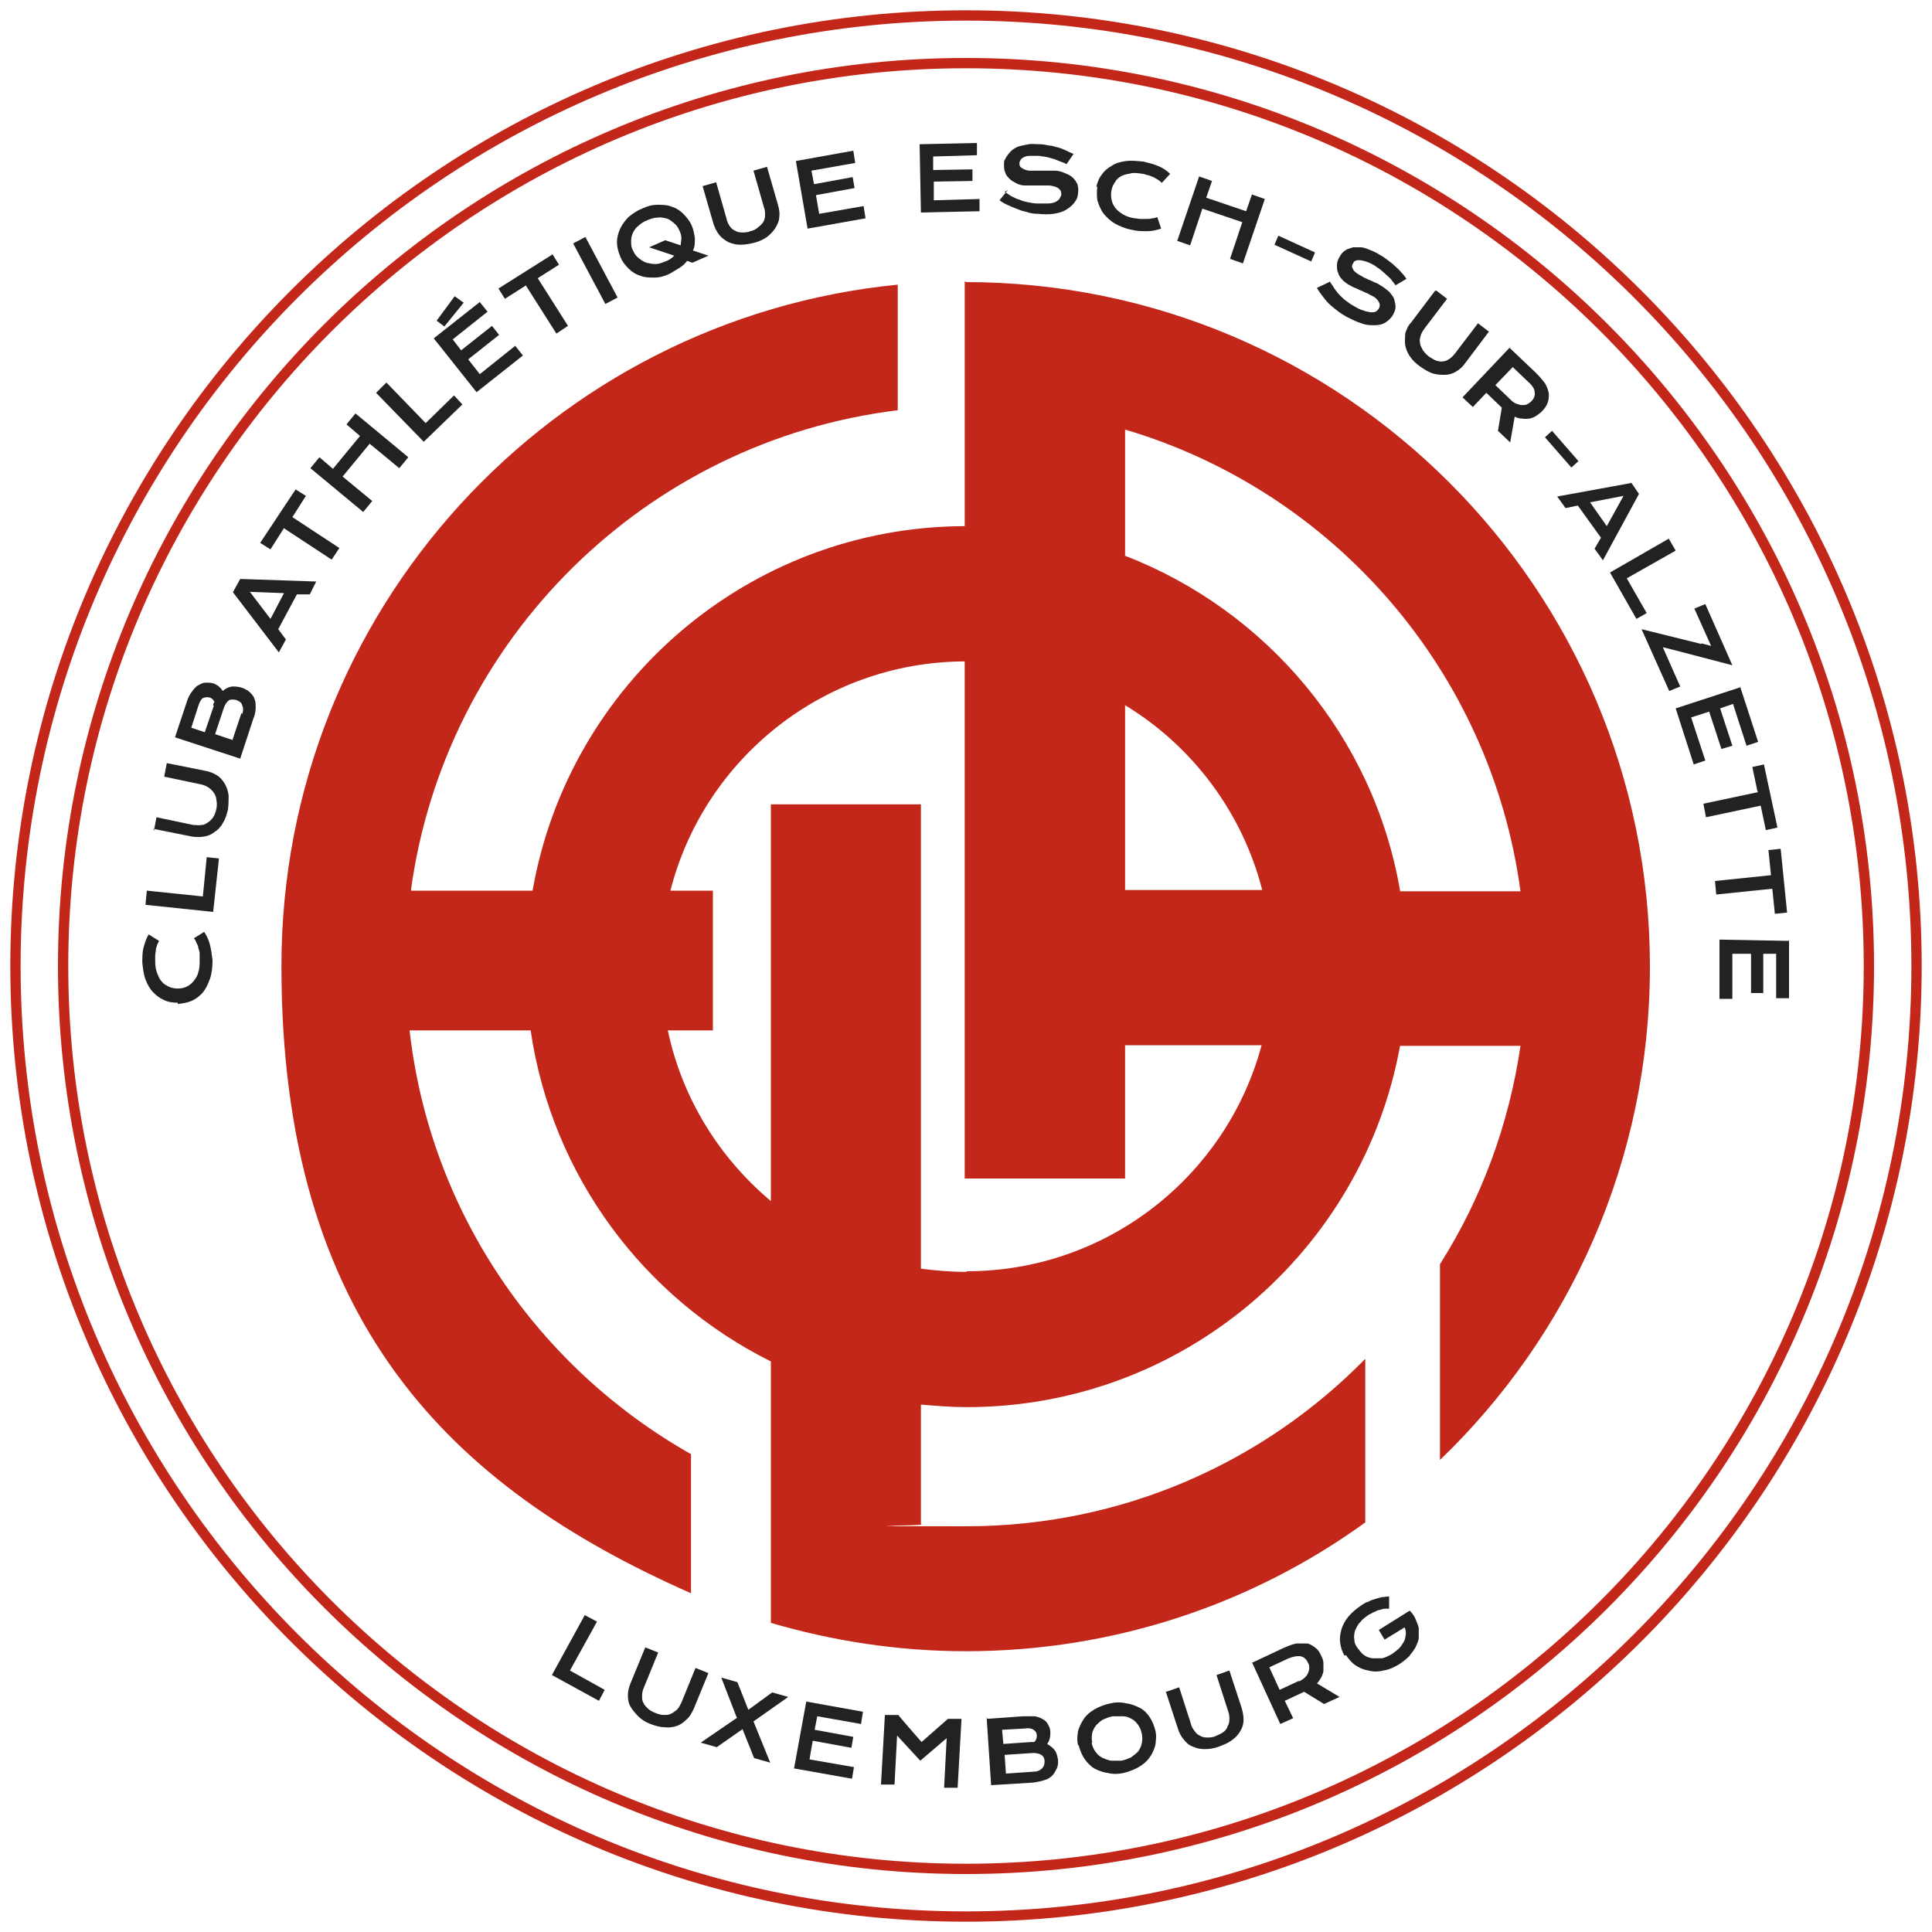
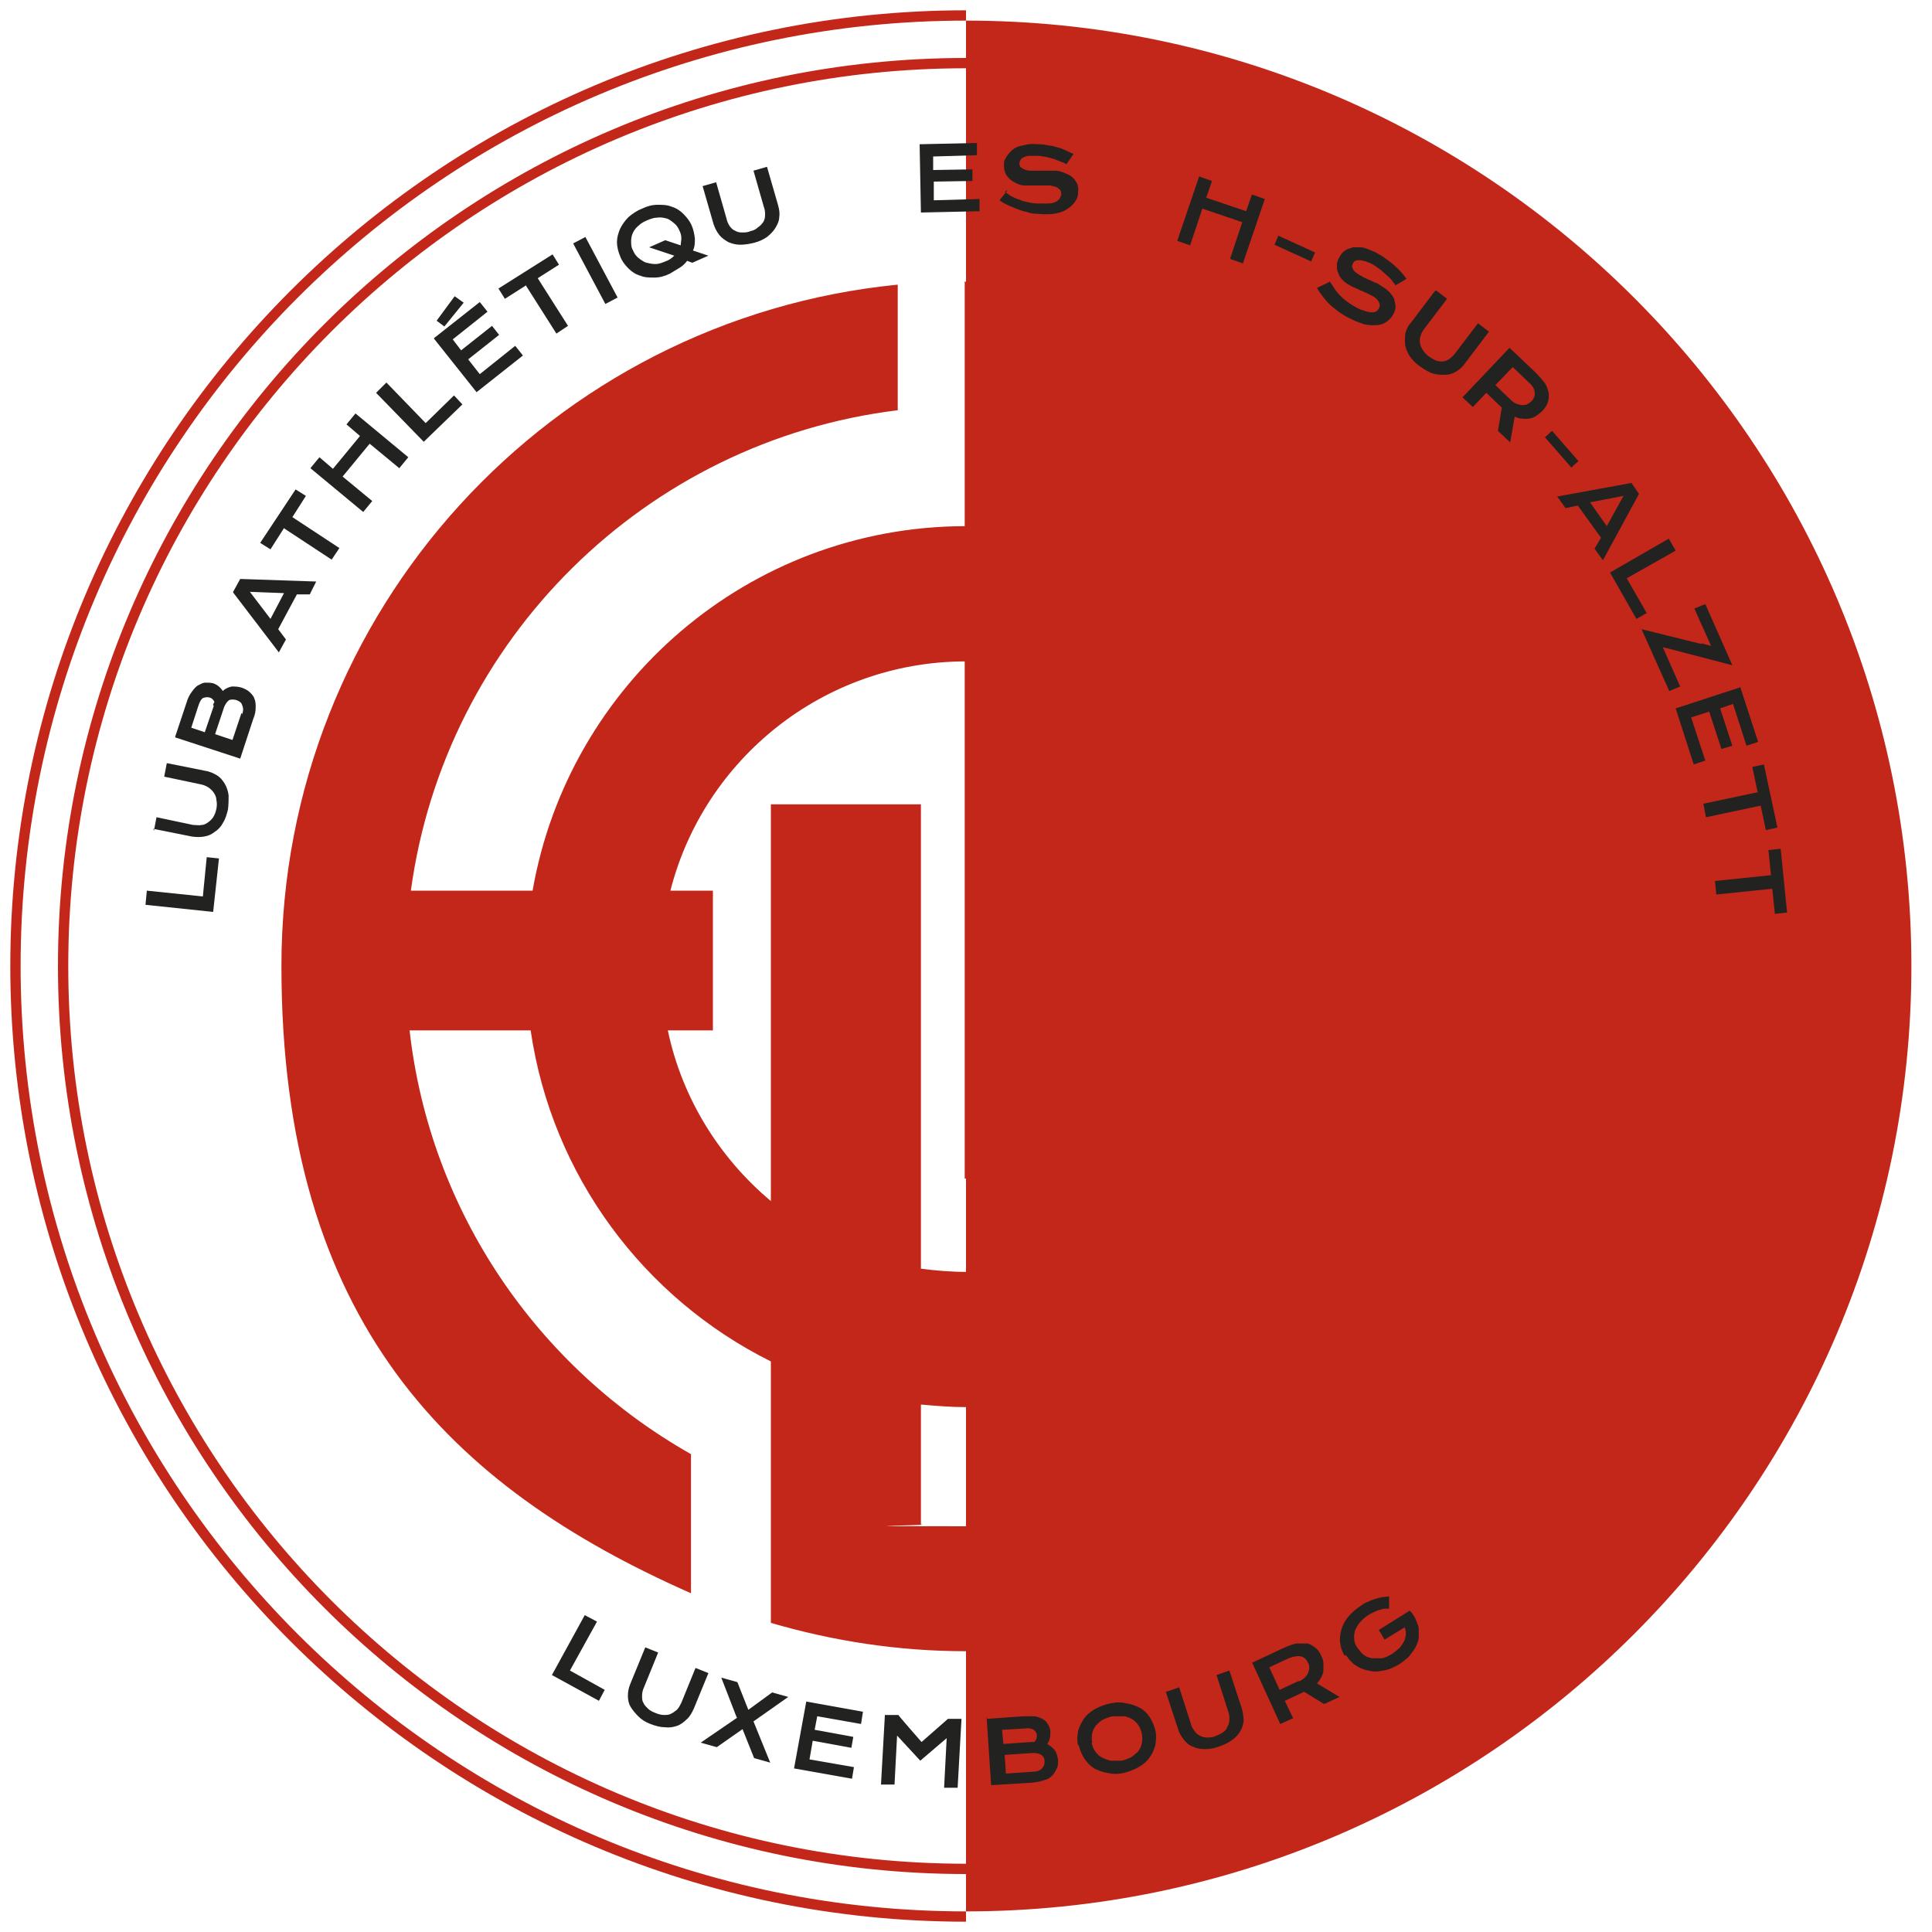
<svg xmlns="http://www.w3.org/2000/svg" id="Layer_1" version="1.1" viewBox="0 0 300 300">
  <defs>
    <style>
      .st0 {
        fill: #c3271a;
      }

      .st1 {
        fill: #222221;
      }
    </style>
  </defs>
-   <path class="st0" d="M150,298.4C68.2,298.4,1.6,231.8,1.6,150S68.2,1.6,150,1.6s148.4,66.6,148.4,148.4-66.6,148.4-148.4,148.4ZM150,3.2C69,3.2,3.2,69,3.2,150s65.9,146.8,146.8,146.8,146.8-65.9,146.8-146.8S231,3.2,150,3.2Z" />
+   <path class="st0" d="M150,298.4C68.2,298.4,1.6,231.8,1.6,150S68.2,1.6,150,1.6ZM150,3.2C69,3.2,3.2,69,3.2,150s65.9,146.8,146.8,146.8,146.8-65.9,146.8-146.8S231,3.2,150,3.2Z" />
  <path class="st0" d="M150,291c-77.7,0-141-63.2-141-141S72.3,9,150,9s141,63.2,141,141-63.2,141-141,141ZM150,10.6C73.1,10.6,10.6,73.1,10.6,150s62.5,139.4,139.4,139.4,139.4-62.5,139.4-139.4S226.9,10.6,150,10.6Z" />
  <g>
    <g>
-       <path class="st1" d="M27.6,155.7c-.8,0-1.5-.1-2.1-.4-.7-.3-1.2-.7-1.7-1.2-.5-.5-.9-1.2-1.2-2-.3-.8-.4-1.7-.5-2.6,0-.9,0-1.7.2-2.4.2-.7.4-1.4.8-2l1.6,1c-.1.2-.2.4-.3.6,0,.2-.2.5-.2.8,0,.3-.1.6-.1.9,0,.3,0,.6,0,.9,0,.7.1,1.3.3,1.8.2.5.4,1,.7,1.3.3.4.7.6,1.1.8.4.2.9.3,1.4.3.5,0,1-.1,1.4-.3.4-.2.8-.5,1.1-.9.3-.4.6-.8.7-1.4.2-.5.2-1.2.2-1.9,0-.3,0-.6,0-.9s-.1-.6-.2-.9c0-.3-.2-.6-.3-.8-.1-.3-.2-.5-.4-.7l1.6-1c.4.6.7,1.2.9,2,.2.8.3,1.6.4,2.4,0,1.1-.1,2-.4,2.9-.3.8-.6,1.5-1.1,2.1-.5.6-1.1,1-1.7,1.3-.7.3-1.4.4-2.2.5Z" />
      <path class="st1" d="M22.6,140.4l.2-2.1,8.7.9.6-6.1,1.9.2-.9,8.3-10.5-1.1Z" />
      <path class="st1" d="M23.9,129l.4-2.1,5.7,1.2c.5,0,.9.1,1.3,0,.4,0,.7-.2,1-.4.3-.2.6-.5.8-.8.2-.3.4-.8.5-1.3.1-.5.1-.9,0-1.4,0-.4-.2-.8-.4-1.1-.2-.3-.5-.6-.8-.8-.3-.2-.7-.4-1.2-.5l-5.7-1.2.4-2.1,6,1.2c.7.1,1.3.4,1.8.7.5.3.9.8,1.2,1.3.3.5.5,1.1.6,1.8,0,.7,0,1.4-.1,2.2-.2.8-.4,1.5-.8,2.1-.3.6-.8,1.1-1.3,1.4-.5.4-1,.6-1.6.7-.6.1-1.2.1-1.9,0l-6-1.2Z" />
      <path class="st1" d="M27.2,114.4l1.8-5.4c.2-.7.5-1.2.8-1.6.3-.4.6-.8,1-1,.4-.2.7-.4,1.1-.4.4,0,.8,0,1.2.1.6.2,1.1.6,1.5,1.2.4-.4.9-.6,1.4-.7.5,0,1,0,1.6.2.5.2.9.4,1.2.7.3.3.6.6.7,1,.2.4.2.9.2,1.4,0,.5-.1,1.1-.4,1.8l-2,6.1-10.1-3.3ZM33.1,109.5c0-.2.1-.3.2-.5-.2-.4-.4-.6-.8-.7-.4-.1-.7,0-1,.1-.3.2-.5.6-.7,1.2l-1.1,3.4,2.1.7,1.4-4.1ZM37.6,110.9c.2-.5.2-1,0-1.4-.1-.4-.4-.6-.9-.8-.4-.1-.8-.1-1.1,0-.3.2-.6.6-.8,1.1l-1.4,4.2,2.7.9,1.4-4.2Z" />
      <path class="st1" d="M36.2,91.9l1.1-2,11.8.4-1,2h-2c0,0-2.9,5.4-2.9,5.4l1.2,1.6-1.1,2-7.1-9.3ZM44.1,92.1l-5.3-.2,3.2,4.2,2.1-4Z" />
      <path class="st1" d="M44.1,82l-2.1,3.3-1.6-1,5.5-8.3,1.6,1-2.1,3.3,7.3,4.8-1.2,1.8-7.3-4.8Z" />
      <path class="st1" d="M48.2,72.7l1.4-1.7,2.1,1.8,4.2-5.1-2.1-1.8,1.4-1.7,8.2,6.8-1.4,1.7-4.6-3.8-4.2,5.1,4.6,3.8-1.4,1.7-8.2-6.8Z" />
      <path class="st1" d="M58.5,60.9l1.5-1.5,6.1,6.3,4.4-4.3,1.3,1.4-6,5.8-7.4-7.6Z" />
      <path class="st1" d="M67.4,52.5l7.1-5.6,1.2,1.5-5.4,4.3,1.3,1.7,4.8-3.8,1.1,1.4-4.8,3.8,1.8,2.3,5.5-4.4,1.2,1.5-7.2,5.7-6.6-8.3ZM67.8,49.8l2.8-3.8,1.4,1-3,3.7-1.2-.9Z" />
      <path class="st1" d="M81.7,44.3l-3.3,2.1-1-1.6,8.4-5.3,1,1.6-3.3,2.1,4.7,7.4-1.8,1.2-4.7-7.4Z" />
      <path class="st1" d="M89,37.8l1.9-1,5,9.4-1.9,1-5-9.4Z" />
      <path class="st1" d="M96.3,39.8c-.3-.7-.5-1.5-.5-2.2,0-.7.2-1.4.5-2.1.3-.6.7-1.2,1.3-1.8.6-.5,1.3-1,2.1-1.3.8-.4,1.6-.6,2.4-.6.8,0,1.5,0,2.2.3.7.2,1.3.6,1.8,1.1.5.5,1,1.1,1.3,1.8.3.7.4,1.3.5,2,0,.7,0,1.3-.3,1.9l2.4.8-2.5,1.1-.8-.3c-.3.4-.7.8-1.2,1.1s-1,.6-1.5.9c-.8.4-1.6.6-2.4.6-.8,0-1.5,0-2.2-.3-.7-.2-1.3-.6-1.8-1.1-.5-.5-1-1.1-1.3-1.9ZM98.3,38.9c.2.5.5.9.9,1.2.4.3.8.6,1.2.7.4.1.9.2,1.4.2.5,0,1-.2,1.5-.4.6-.2,1-.5,1.4-.9l-3.9-1.3,2.5-1.1,2.4.8c0-.4.1-.7.1-1.1,0-.4-.1-.8-.3-1.2-.2-.5-.5-.9-.9-1.2-.4-.3-.7-.6-1.2-.7-.4-.1-.9-.2-1.4-.1-.5,0-1,.2-1.5.4-.5.2-1,.5-1.3.8-.4.3-.7.7-.9,1.1-.2.4-.3.9-.3,1.3,0,.5,0,1,.3,1.5Z" />
      <path class="st1" d="M109.1,28.9l2.1-.6,1.6,5.6c.1.5.3.9.5,1.2s.5.6.8.7c.3.2.7.3,1.1.3.4,0,.9,0,1.3-.2.5-.1.9-.3,1.2-.6.3-.2.6-.5.8-.8.2-.3.3-.7.3-1.1,0-.4,0-.8-.2-1.3l-1.6-5.6,2.1-.6,1.7,5.9c.2.7.3,1.3.2,1.9,0,.6-.3,1.2-.6,1.7-.3.5-.8,1-1.3,1.4-.6.4-1.2.7-2,.9-.8.2-1.5.3-2.2.3-.7,0-1.3-.2-1.8-.4-.5-.3-1-.6-1.4-1.1-.4-.5-.7-1.1-.9-1.7l-1.7-5.9Z" />
-       <path class="st1" d="M123.6,25l8.9-1.6.3,1.9-6.8,1.2.4,2.1,6-1.1.3,1.7-6,1.1.5,2.9,6.9-1.2.3,1.9-9,1.6-1.8-10.4Z" />
      <path class="st1" d="M142.7,22.4l9-.2v1.9s-6.8.2-6.8.2v2.1s6.1-.1,6.1-.1v1.8s-6,.1-6,.1v2.9c0,0,7.1-.2,7.1-.2v1.9s-9.1.2-9.1.2l-.2-10.6Z" />
      <path class="st1" d="M156,29.8c.4.2.7.5,1.1.7.4.2.8.4,1.2.5.4.2.8.3,1.3.4.5.1,1,.2,1.5.2.6,0,1.2,0,1.6,0,.5,0,.8-.1,1.1-.2.3-.1.5-.3.7-.5.1-.2.2-.4.3-.6,0-.4,0-.7-.4-1-.3-.3-.8-.4-1.4-.5-.3,0-.6,0-.9,0-.3,0-.7,0-1,0-.3,0-.7,0-1,0-.3,0-.6,0-.9,0-.5,0-.9-.1-1.3-.3-.4-.2-.8-.4-1.1-.7-.3-.3-.6-.6-.7-1-.2-.4-.2-.8-.2-1.3,0-.3,0-.6.2-.8.1-.3.3-.5.5-.8.2-.2.4-.5.7-.7.3-.2.6-.4,1-.5s.9-.2,1.4-.3,1.1,0,1.8,0c.5,0,.9.1,1.4.2.5,0,.9.2,1.4.3.4.1.9.3,1.3.5.4.2.8.4,1.1.5l-1.1,1.6c-.3-.2-.6-.3-.9-.4-.3-.1-.7-.3-1-.4-.4-.1-.7-.2-1.1-.3s-.8-.1-1.2-.2c-.6,0-1.1,0-1.5,0-.4,0-.7.1-.9.2s-.4.2-.5.4c-.1.2-.2.3-.2.5,0,.3,0,.6.4.8.3.2.7.4,1.3.4.2,0,.5,0,.8,0,.3,0,.6,0,1,0,.3,0,.7,0,1,0,.4,0,.7,0,1,0,.6,0,1.2.2,1.6.4.5.2.9.4,1.2.7.3.3.5.6.7,1,.1.4.2.8.1,1.3,0,.6-.2,1.1-.6,1.6-.3.4-.8.8-1.3,1.1-.5.3-1.2.5-1.9.6-.7.1-1.6.1-2.5,0-.6,0-1.2-.1-1.7-.3-.6-.1-1.1-.3-1.6-.5-.5-.2-1-.4-1.4-.6-.5-.2-.9-.5-1.2-.7l1.3-1.6Z" />
-       <path class="st1" d="M170.2,29.1c.2-.7.4-1.4.9-2,.4-.6.9-1,1.6-1.4.6-.4,1.4-.6,2.2-.7.8-.1,1.7,0,2.7.1.8.2,1.6.4,2.3.7.7.3,1.3.7,1.8,1.2l-1.3,1.4c-.2-.2-.3-.3-.6-.5-.2-.1-.5-.3-.7-.4-.3-.1-.5-.2-.8-.3-.3,0-.6-.2-.8-.2-.7-.1-1.3-.2-1.8-.1s-1.1.2-1.5.4c-.4.2-.8.5-1,.9-.3.4-.5.8-.6,1.3-.1.5-.1,1,0,1.5.1.5.3.9.6,1.3.3.4.7.7,1.2,1,.5.3,1.1.5,1.8.6.3,0,.6.1.9.1.3,0,.6,0,.9,0,.3,0,.6,0,.9-.1.3,0,.6-.1.8-.2l.6,1.8c-.6.2-1.4.4-2.1.4-.8,0-1.6,0-2.4-.2-1.1-.2-2-.6-2.7-1-.7-.4-1.3-1-1.8-1.6-.4-.6-.7-1.3-.9-2-.1-.7-.1-1.4,0-2.2Z" />
      <path class="st1" d="M186.2,27.4l2,.7-.9,2.6,6.2,2.1.9-2.6,2,.7-3.4,10-2-.7,1.9-5.7-6.2-2.1-1.9,5.7-2-.7,3.4-10Z" />
      <path class="st1" d="M198.5,36.6l5.7,2.6-.6,1.4-5.7-2.6.6-1.4Z" />
      <path class="st1" d="M206.5,43.7c.2.4.5.7.7,1.1.3.4.5.7.8,1,.3.3.6.6,1,.9.4.3.8.6,1.2.8.5.3,1,.6,1.5.7.4.2.8.2,1.1.3.3,0,.6,0,.8-.1.2-.1.4-.3.5-.5.2-.3.2-.7,0-1-.2-.4-.5-.7-1.1-1-.3-.1-.5-.3-.8-.4s-.6-.3-.9-.4c-.3-.1-.6-.3-.9-.4-.3-.1-.6-.3-.8-.4-.4-.2-.8-.5-1.1-.8-.3-.3-.6-.7-.7-1.1-.2-.4-.2-.8-.2-1.2s.1-.8.4-1.3c.1-.2.3-.5.5-.7.2-.2.5-.4.7-.5.3-.1.6-.2.9-.3.4,0,.7,0,1.2,0,.4,0,.9.2,1.4.4.5.2,1,.4,1.6.8.4.2.8.5,1.2.8.4.3.8.6,1.1.9.3.3.7.6,1,1,.3.3.6.7.8,1l-1.7,1c-.2-.3-.4-.5-.6-.8-.2-.3-.5-.5-.8-.8-.3-.3-.6-.5-.9-.8-.3-.2-.7-.5-1-.7-.5-.3-1-.5-1.3-.6-.4-.1-.7-.2-1-.2-.3,0-.5,0-.6.1-.2,0-.3.2-.4.4-.2.3-.2.6,0,.9.1.3.5.6,1,.9.2.1.4.2.7.4.3.1.6.3.9.4.3.1.6.3.9.4.3.1.6.3.9.5.5.3,1,.7,1.3,1,.3.4.6.7.7,1.1s.2.8.2,1.2c0,.4-.2.8-.4,1.2-.3.5-.7.9-1.2,1.2-.5.3-1,.4-1.7.4-.6,0-1.3,0-2-.3-.7-.2-1.5-.6-2.3-1-.5-.3-1-.6-1.5-1-.5-.4-.9-.7-1.3-1.1-.4-.4-.7-.8-1-1.2-.3-.4-.6-.8-.8-1.2l1.9-.9Z" />
      <path class="st1" d="M223,45.1l1.7,1.3-3.5,4.6c-.3.4-.5.8-.6,1.1-.1.4-.2.7-.1,1.1,0,.4.2.7.4,1.1.2.3.5.7.9,1,.4.3.8.5,1.2.7.4.1.8.2,1.1.1.4,0,.7-.2,1-.4.3-.2.6-.5.9-.9l3.5-4.6,1.7,1.3-3.7,4.9c-.4.6-.9,1-1.4,1.3-.5.3-1.1.5-1.7.5-.6,0-1.2,0-1.9-.2-.6-.2-1.3-.6-2-1.1-.7-.5-1.2-1-1.6-1.6-.4-.6-.6-1.2-.7-1.7-.1-.6,0-1.2,0-1.8.2-.6.4-1.2.9-1.7l3.7-4.9Z" />
      <path class="st1" d="M234.6,54.2l3.9,3.7c.6.6,1,1.1,1.4,1.6.3.5.5,1.1.6,1.6,0,.5,0,1-.2,1.5-.2.5-.5.9-.9,1.3-.3.3-.6.5-.9.7-.3.2-.6.3-1,.4-.3,0-.7.1-1.1,0-.4,0-.8-.1-1.2-.3l-.7,4-1.9-1.8.6-3.6h0s-2.4-2.3-2.4-2.3l-2.1,2.2-1.6-1.5,7.3-7.7ZM234.6,62.1c.3.3.6.5.9.6.3.1.6.2.8.2.3,0,.5,0,.8-.1.2-.1.5-.3.7-.5.4-.4.6-.9.5-1.4,0-.5-.4-1.1-1-1.6l-2.4-2.3-2.7,2.8,2.4,2.3Z" />
      <path class="st1" d="M241,66.9l4.1,4.7-1.1,1-4.1-4.7,1.1-1Z" />
      <path class="st1" d="M253.2,74.8l1.3,1.9-5.6,10.3-1.3-1.8,1-1.7-3.6-5-1.9.4-1.3-1.8,11.5-2.1ZM249.5,81.7l2.6-4.7-5.2,1,2.6,3.7Z" />
      <path class="st1" d="M259.1,83.6l1.1,1.9-7.6,4.3,3.1,5.4-1.6.9-4.1-7.2,9.2-5.3Z" />
      <path class="st1" d="M264.2,99.9l1.5.4-2.6-5.8,1.7-.7,4.2,9.5-9.2-2.4-1.6-.4,2.7,6.1-1.7.7-4.3-9.6,9.3,2.3Z" />
      <path class="st1" d="M270.2,106.6l2.8,8.6-1.8.6-2.1-6.5-2,.7,1.9,5.8-1.7.5-1.9-5.8-2.8.9,2.2,6.7-1.8.6-2.8-8.7,10.1-3.3Z" />
      <path class="st1" d="M272.9,122.9l-.8-3.8,1.8-.4,2.1,9.8-1.8.4-.8-3.8-8.5,1.8-.4-2.1,8.5-1.8Z" />
      <path class="st1" d="M275,135.9l-.4-3.9,1.9-.2,1,9.9-1.9.2-.4-3.9-8.7.9-.2-2.1,8.7-.9Z" />
-       <path class="st1" d="M277.8,146v9c-.1,0-2,0-2,0v-6.9c.1,0-2,0-2,0v6.1c0,0-1.9,0-1.9,0v-6.1c0,0-2.9,0-2.9,0v7c-.1,0-2,0-2,0v-9.2c.1,0,10.7.2,10.7.2Z" />
    </g>
    <g>
      <path class="st1" d="M90.8,250.8l1.9,1-4.2,7.6,5.4,3-.9,1.7-7.3-4,5.1-9.3Z" />
      <path class="st1" d="M100.2,255.8l2,.8-2.2,5.4c-.2.4-.3.9-.3,1.3,0,.4,0,.8.2,1.1.1.3.4.6.7.9.3.3.7.5,1.2.7.5.2.9.3,1.3.3.4,0,.8,0,1.1-.2.3-.1.6-.4.9-.6.3-.3.5-.7.7-1.1l2.2-5.4,2,.8-2.3,5.6c-.3.6-.6,1.2-1.1,1.6-.4.4-.9.8-1.5,1-.6.2-1.2.3-1.9.2-.7,0-1.4-.2-2.2-.5-.8-.3-1.4-.7-1.9-1.2-.5-.5-.9-1-1.2-1.5-.3-.5-.4-1.1-.4-1.7,0-.6.1-1.2.4-1.9l2.3-5.6Z" />
      <path class="st1" d="M114.4,266.7l-2.4-6.2,2.5.7,1.7,4.3,3.7-2.7,2.5.7-5.4,3.8,2.6,6.4-2.5-.7-1.8-4.5-4,2.8-2.5-.7,5.7-3.9Z" />
      <path class="st1" d="M125.1,264.2l8.9,1.6-.3,1.9-6.8-1.2-.4,2.1,6,1.1-.3,1.7-6-1.1-.5,2.9,6.9,1.2-.3,1.8-9-1.6,1.9-10.4Z" />
      <path class="st1" d="M137.4,266.3h2.1c0,.1,3.6,4.2,3.6,4.2l4.1-3.6h2.1c0,.1-.6,10.7-.6,10.7h-2.1c0-.1.4-7.7.4-7.7l-4.1,3.5-3.6-3.9-.4,7.6h-2.1c0-.1.6-10.7.6-10.7Z" />
      <path class="st1" d="M153.3,266.9l5.6-.4c.7,0,1.3,0,1.8,0,.5.1,1,.3,1.3.5.4.2.6.5.8.9.2.3.3.7.3,1.1,0,.7-.1,1.3-.5,1.8.5.3.9.6,1.2,1s.4,1,.5,1.5c0,.5,0,.9-.2,1.3s-.4.8-.7,1.1c-.3.3-.7.6-1.2.7-.5.2-1.1.3-1.8.4l-6.5.4-.7-10.6ZM160.1,270.5c.2,0,.4,0,.5,0,.3-.3.4-.6.4-1,0-.4-.2-.7-.5-.9-.3-.2-.8-.3-1.3-.2l-3.6.2.2,2.2,4.3-.3ZM160.5,275.1c.6,0,1-.2,1.3-.5.3-.3.4-.6.4-1.1,0-.5-.2-.8-.5-1-.3-.2-.8-.3-1.3-.3l-4.4.3.2,2.9,4.4-.3Z" />
      <path class="st1" d="M167.4,271c-.2-.8-.1-1.5,0-2.2.2-.7.5-1.3.9-1.9.4-.6,1-1.1,1.7-1.5.7-.4,1.5-.7,2.4-.9.9-.2,1.7-.2,2.5,0,.8.1,1.5.4,2.1.7s1.1.8,1.5,1.4c.4.6.7,1.3.9,2.1.2.8.1,1.5,0,2.3-.2.7-.5,1.4-.9,1.9-.4.6-1,1.1-1.7,1.5-.7.4-1.5.7-2.3.9-.9.2-1.7.2-2.5,0-.8-.1-1.5-.4-2.1-.7-.6-.4-1.1-.9-1.5-1.5-.4-.6-.7-1.3-.9-2.1ZM169.5,270.6c.1.5.3,1,.6,1.4.3.4.6.7,1,.9s.9.4,1.4.5c.5,0,1,0,1.6,0,.6-.1,1-.3,1.5-.5.4-.3.8-.6,1.1-.9.3-.4.5-.8.6-1.3.1-.5.1-1,0-1.5-.1-.5-.3-1-.6-1.4-.3-.4-.6-.7-1-.9-.4-.2-.8-.4-1.3-.4-.5,0-1,0-1.6,0-.6.1-1,.3-1.5.5-.4.2-.8.6-1.1.9-.3.4-.5.8-.6,1.2-.1.5-.1,1,0,1.5Z" />
      <path class="st1" d="M181.1,262.7l2-.7,1.8,5.6c.1.5.3.8.6,1.2.2.3.5.6.8.7.3.2.7.3,1.1.3.4,0,.9,0,1.3-.2.5-.2.9-.4,1.2-.6.3-.2.6-.5.7-.9.2-.3.3-.7.3-1.1,0-.4,0-.8-.2-1.3l-1.8-5.6,2-.7,1.9,5.8c.2.7.3,1.3.3,1.9,0,.6-.2,1.2-.5,1.7-.3.5-.7,1-1.3,1.4-.5.4-1.2.7-2,1-.8.3-1.5.4-2.2.4-.7,0-1.3-.1-1.9-.4-.6-.2-1-.6-1.4-1.1-.4-.5-.7-1-.9-1.7l-1.9-5.8Z" />
      <path class="st1" d="M194.4,258.2l4.9-2.3c.7-.3,1.4-.6,2-.7.6,0,1.2,0,1.7,0,.5.1.9.4,1.3.7.4.3.7.8.9,1.3.2.4.3.7.3,1.1,0,.4,0,.7,0,1.1,0,.4-.2.7-.3,1-.2.3-.4.7-.7,1l3.5,2.1-2.4,1.1-3.1-1.9h0s-3,1.4-3,1.4l1.3,2.7-2,.9-4.4-9.6ZM201.7,261.1c.4-.2.7-.4.9-.6.2-.2.4-.4.5-.7.1-.2.2-.5.2-.8,0-.3,0-.5-.2-.8-.2-.5-.6-.9-1.1-1-.5-.1-1.1,0-1.9.3l-3,1.4,1.6,3.5,3-1.4Z" />
      <path class="st1" d="M208.8,257.1c-.4-.6-.6-1.3-.7-2-.1-.7,0-1.4.2-2.1.2-.7.6-1.4,1.1-2s1.2-1.2,2.1-1.8c.3-.2.6-.4,1-.5.3-.2.7-.3,1-.4.3-.1.7-.2,1.1-.3.4,0,.7-.1,1.1-.1v1.9c-.2,0-.4,0-.7,0-.2,0-.5.1-.8.2-.3,0-.5.2-.8.3-.3.1-.5.3-.8.4-.6.4-1,.7-1.4,1.2-.4.4-.6.9-.8,1.3-.1.5-.2.9-.1,1.4,0,.5.2.9.5,1.3.3.4.6.8,1,1.1.4.3.8.4,1.3.5.5,0,1,0,1.5,0,.5-.1,1.1-.4,1.6-.7.4-.3.8-.6,1.1-.9.3-.3.5-.7.7-1,.2-.3.2-.7.3-1.1,0-.4,0-.7-.2-1.1l-3.1,1.9-.9-1.5,4.8-3h0s0,0,0,0c.4.4.7.8.9,1.3.2.5.4.9.5,1.4,0,.5,0,1,0,1.5,0,.5-.3,1-.5,1.5-.3.5-.6.9-1,1.4-.4.4-.9.8-1.5,1.2-.8.5-1.7.9-2.5,1-.8.2-1.6.2-2.3,0-.7-.1-1.4-.4-2-.8-.6-.4-1.1-1-1.5-1.6Z" />
    </g>
  </g>
  <path class="st0" d="M150,43.7c0,0-.1,0-.2,0v38c-33.6.1-61.5,24.5-67.1,56.6h-18.9c5.3-39,36.4-69.8,75.6-74.6v-19.5c-53.7,5.3-95.7,50.6-95.7,105.8s26.2,80.9,63.6,97.4v-21.6c-23.7-13.4-40.5-37.5-43.7-65.8h18.8c3.3,22.6,17.6,41.6,37.3,51.4v20.2s0,0,0,0v20.4c9.6,2.8,19.7,4.4,30.3,4.4,23.1,0,44.6-7.4,62-20v-25.4c-15.8,16.1-37.7,26-62,26s-4.7-.1-7-.3v-18.6c2.3.2,4.7.4,7.1.4,33.6,0,61.5-24.2,67.3-56.1h18.7c-1.8,12.3-6.1,23.8-12.5,33.9v30.4c20.1-19.3,32.6-46.5,32.6-76.6,0-58.7-47.6-106.3-106.3-106.3ZM174.7,109.5c10.4,6.3,18.2,16.6,21.3,28.7h-21.3v-28.7ZM150.1,197.5c-2.4,0-4.8-.2-7.1-.5v-72.1h-23.3v61.6c-8-6.7-13.8-16-16-26.5h7v-21.7h-6.6c5.2-20.4,23.7-35.5,45.7-35.6v80.3h24.9v-20.7h21.2c-5.4,20.2-23.9,35.1-45.8,35.1ZM217.4,138.3c-4.1-23.9-20.7-43.5-42.7-52v-19.6c32.4,9.6,56.8,37.5,61.4,71.7h-18.7Z" />
</svg>